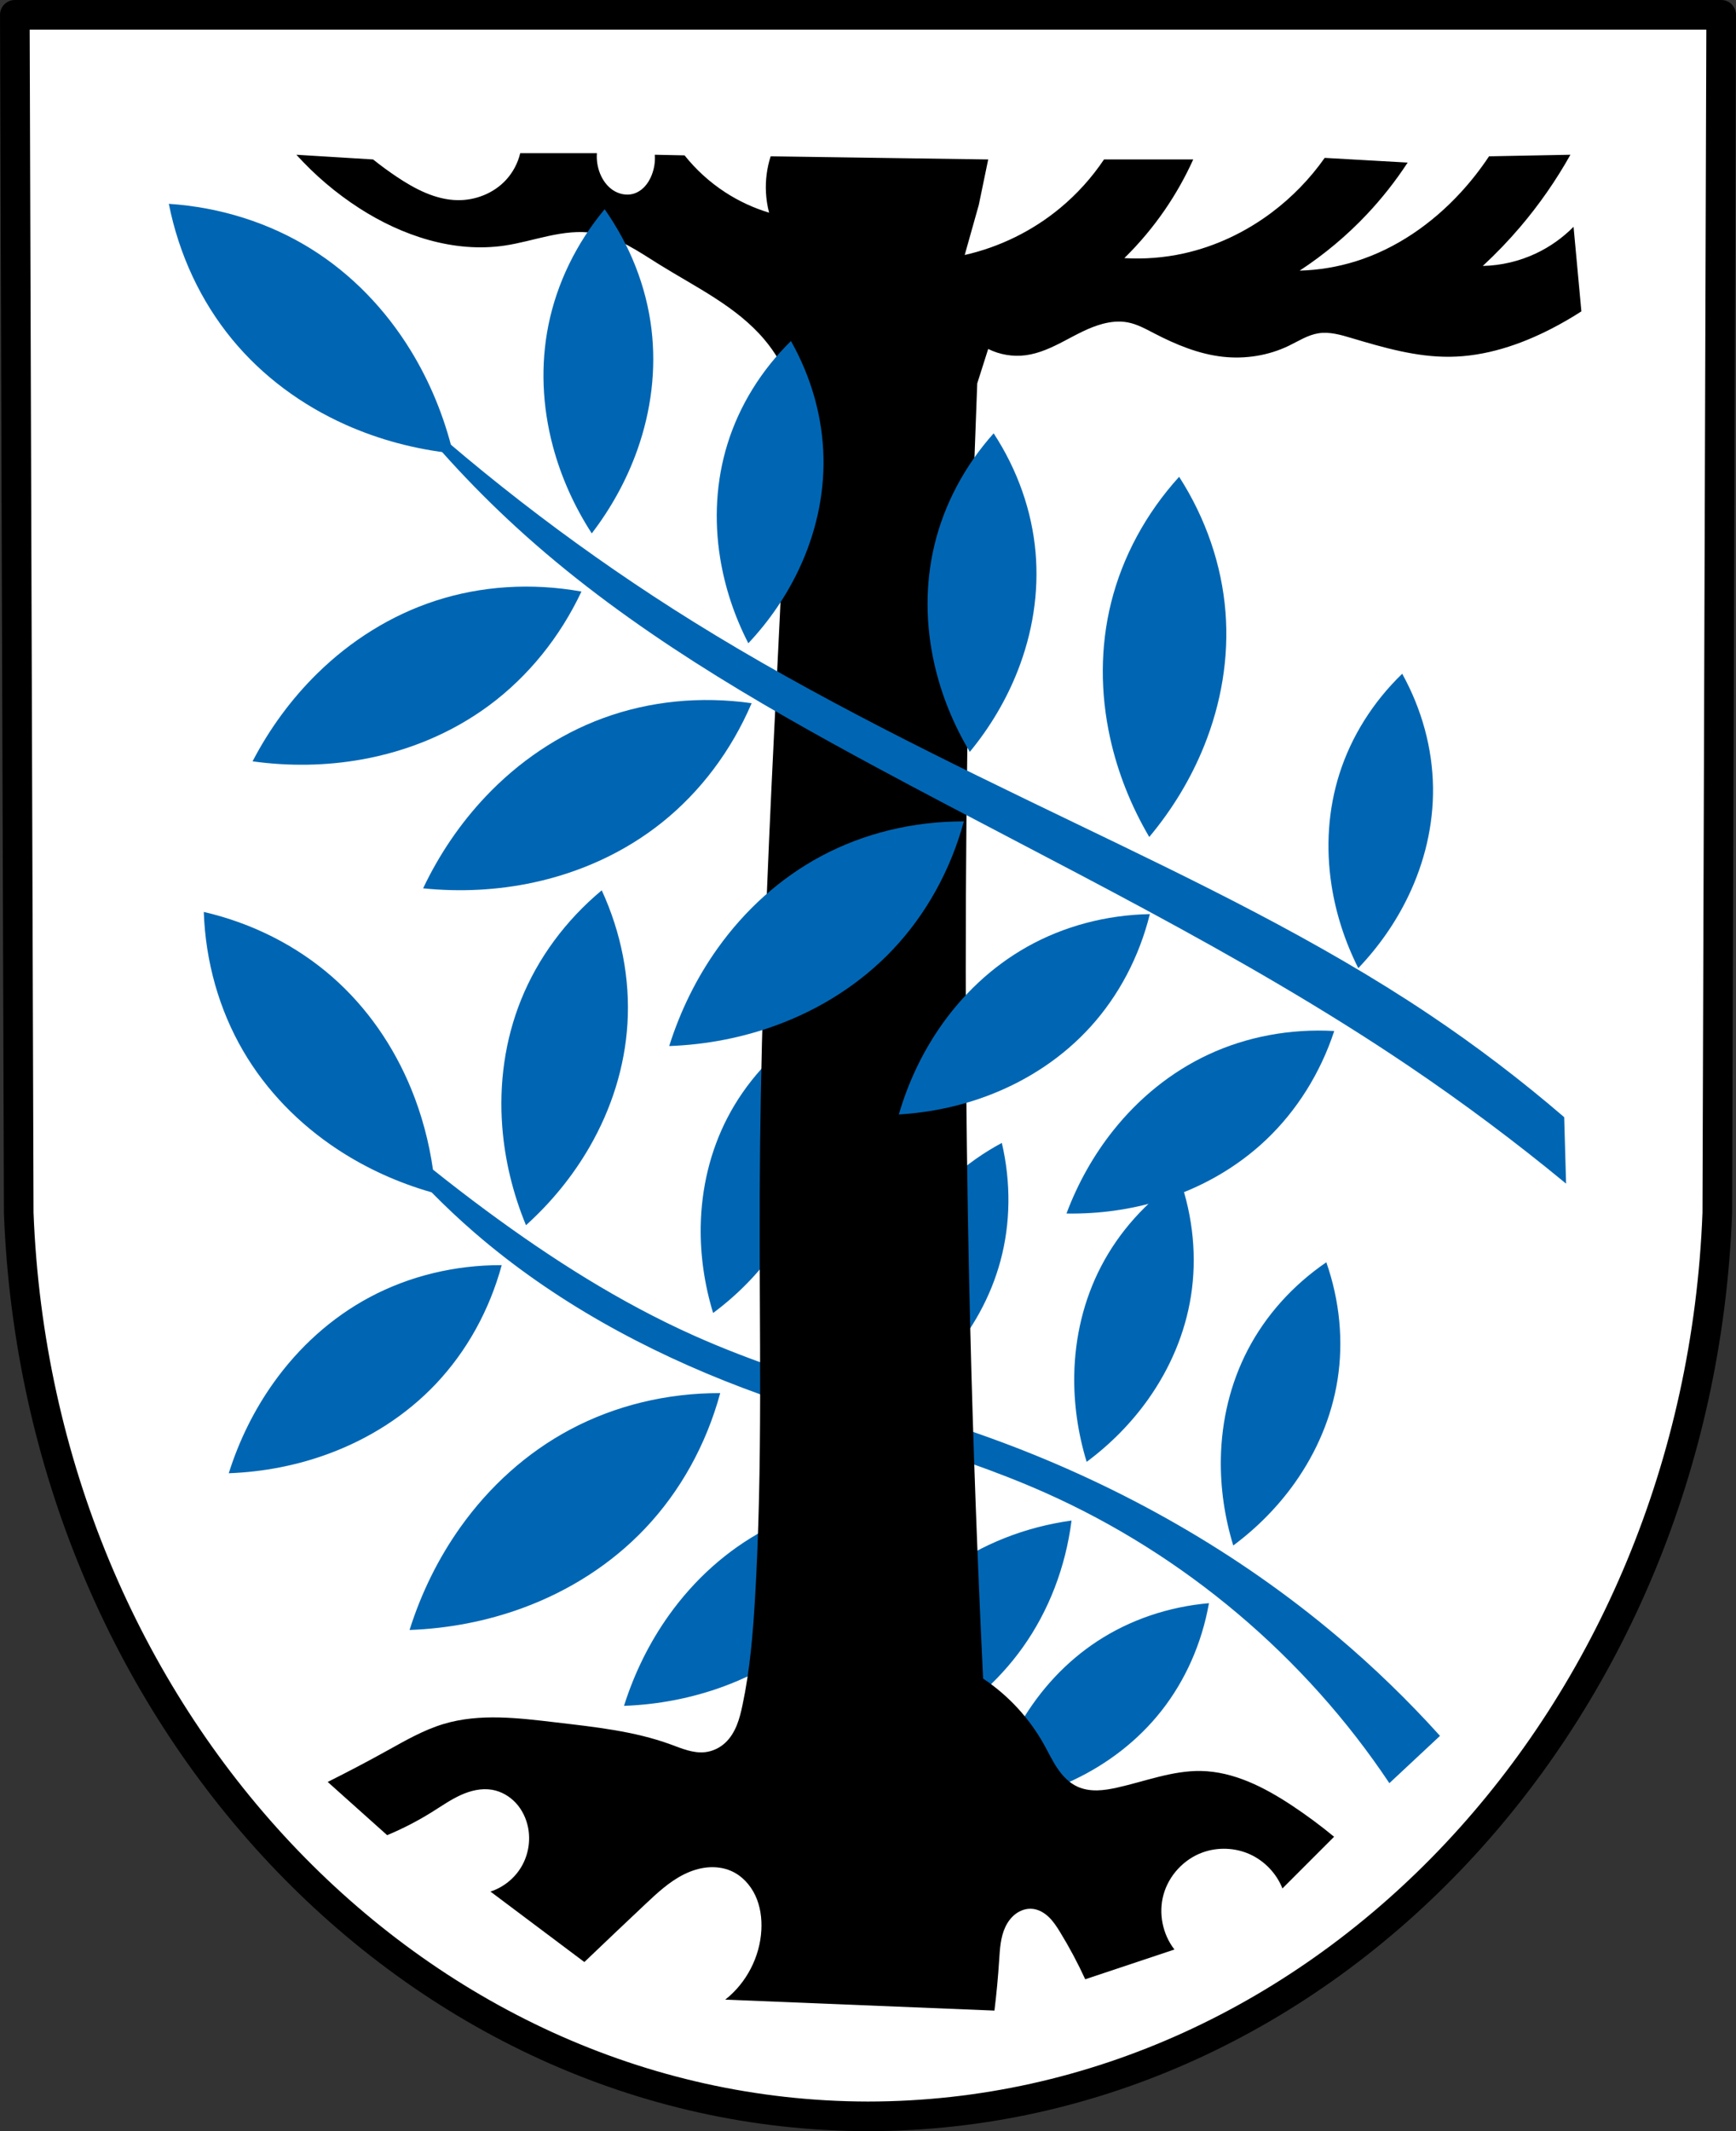
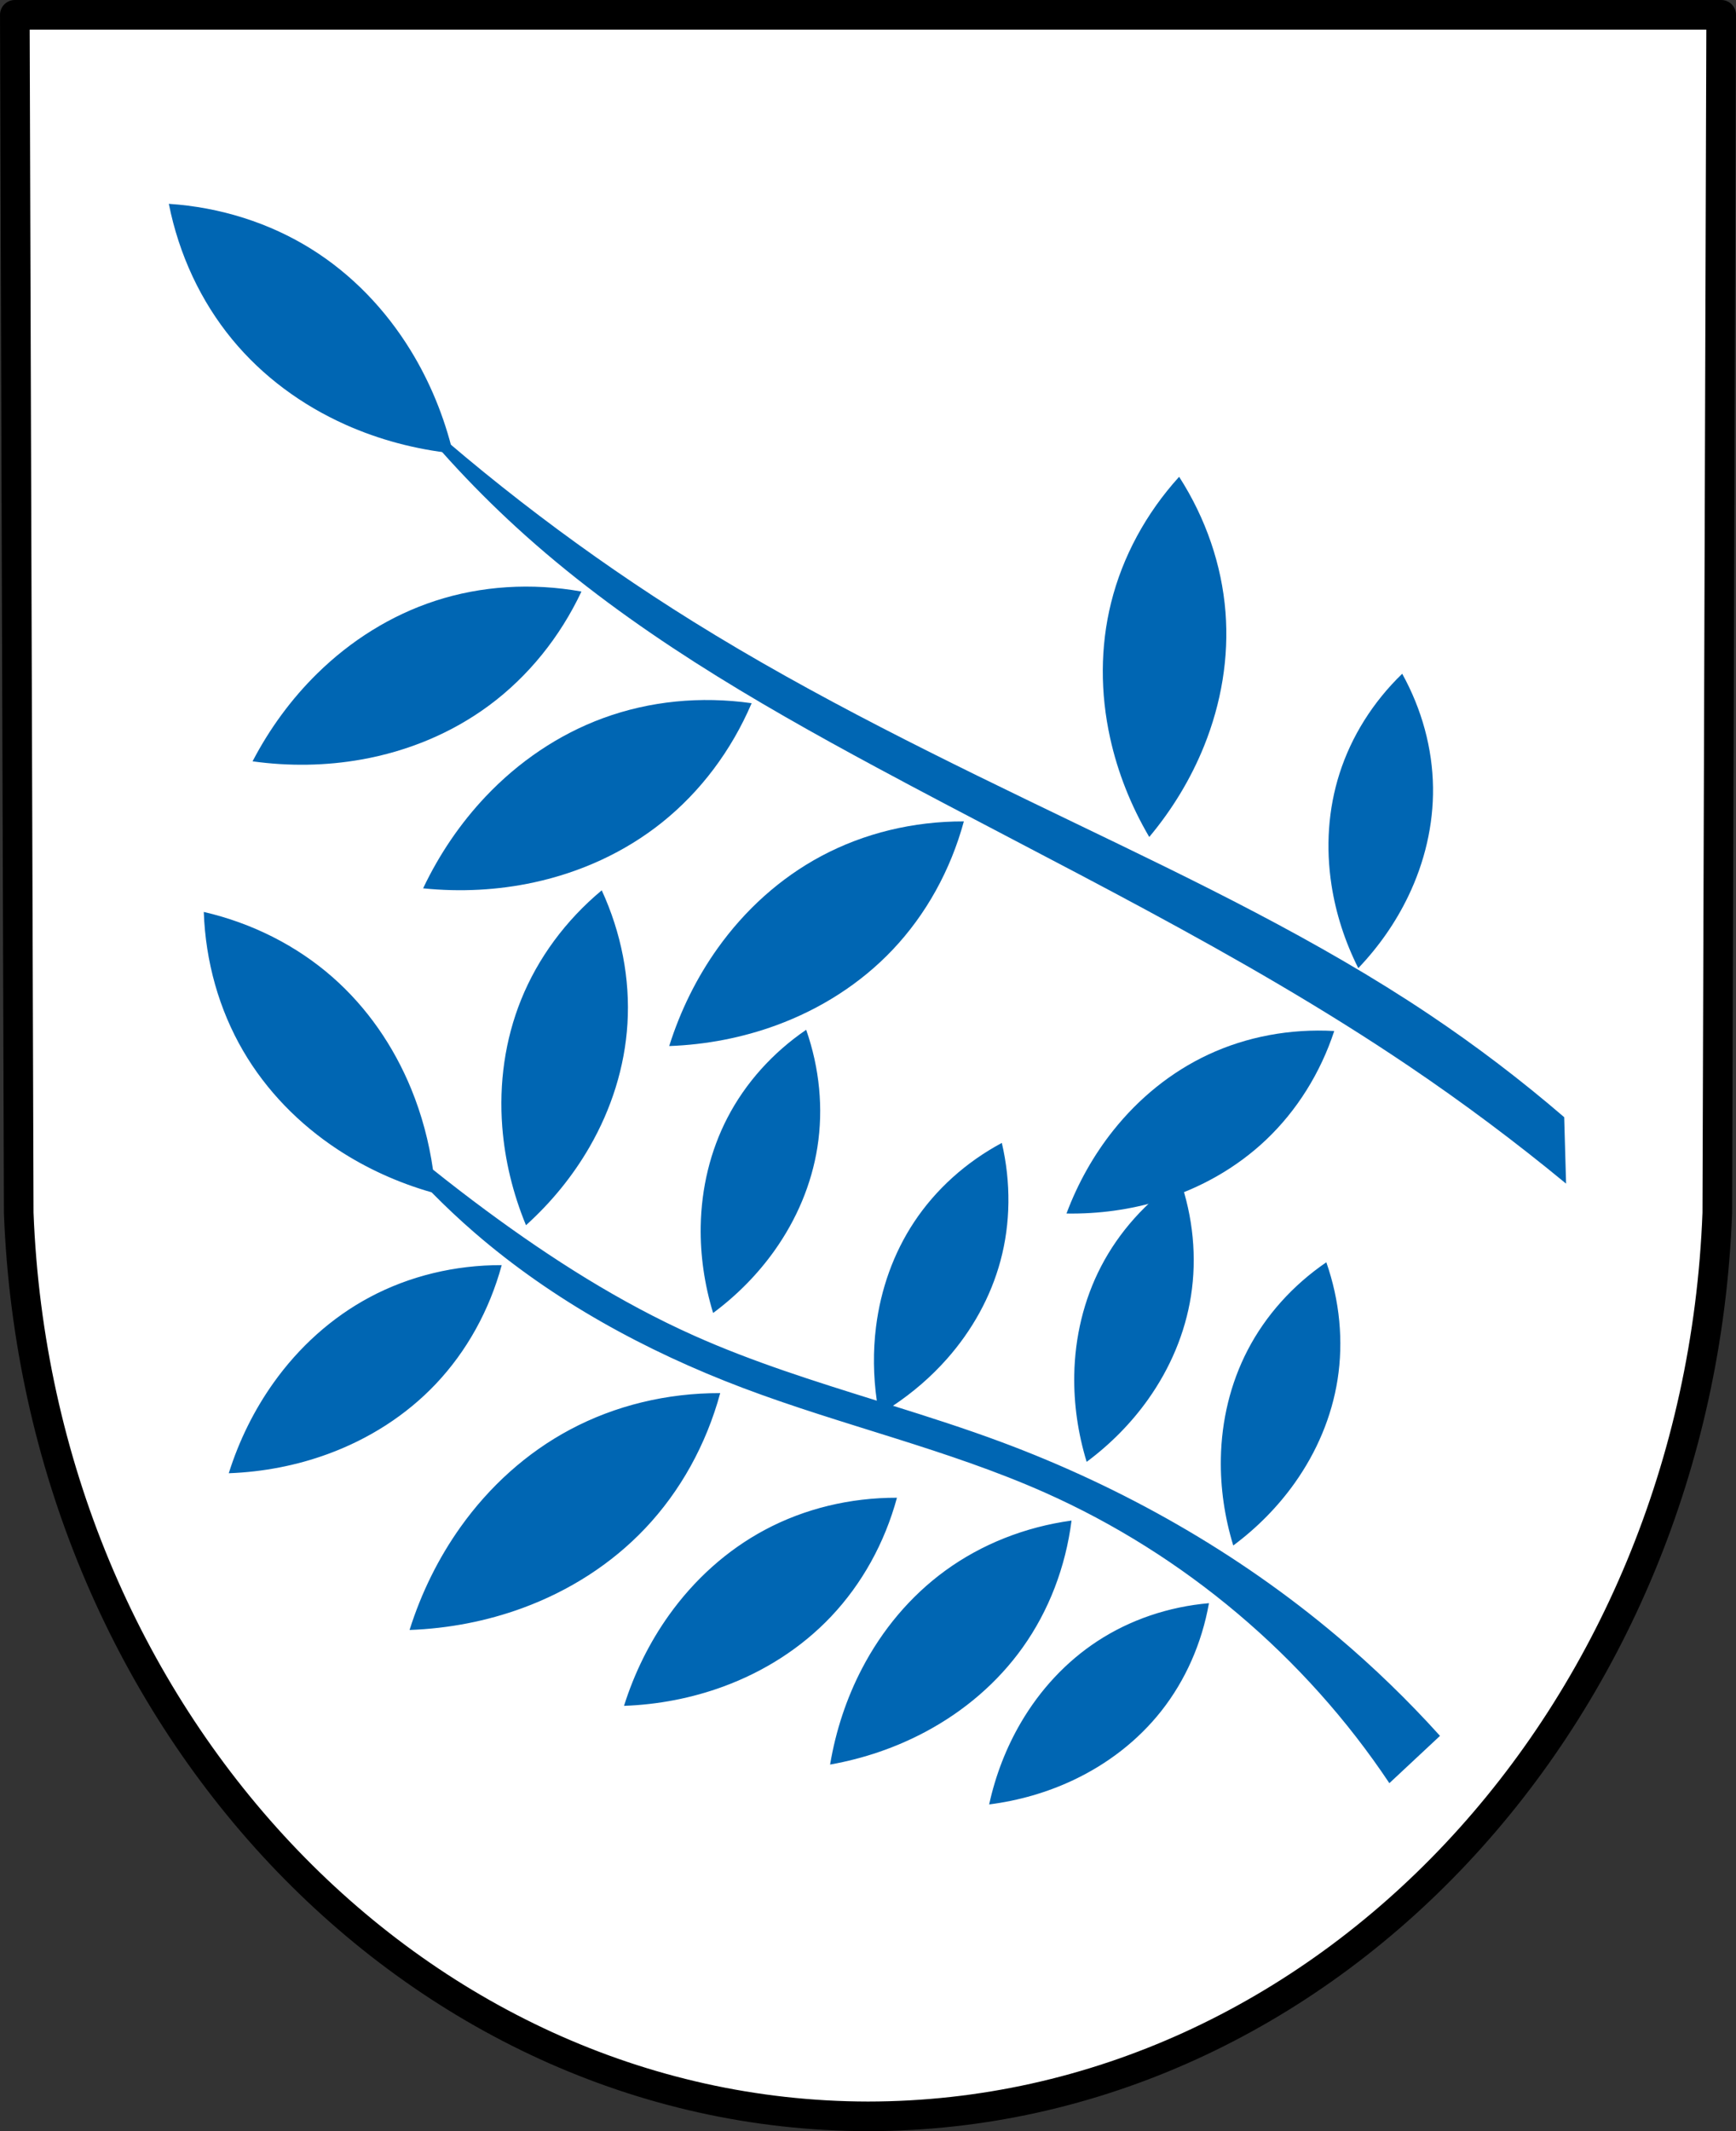
<svg xmlns="http://www.w3.org/2000/svg" xmlns:ns1="http://www.inkscape.org/namespaces/inkscape" xmlns:ns2="http://sodipodi.sourceforge.net/DTD/sodipodi-0.dtd" width="170.539mm" height="209.234mm" viewBox="0 0 170.539 209.234" version="1.1" id="svg3232" ns1:version="0.92.5 (2060ec1f9f, 2020-04-08)" ns2:docname="DEU_Aschheim_COA.svg">
  <rect x="0" y="0" width="170.539" height="209.234" fill="#333333" stroke="none" />
  <defs id="defs3226">
    <ns1:path-effect effect="spiro" id="path-effect4448" is_visible="true" />
    <ns1:path-effect effect="spiro" id="path-effect4168" is_visible="true" />
    <ns1:path-effect effect="spiro" id="path-effect4136" is_visible="true" />
    <ns1:path-effect effect="spiro" id="path-effect4086" is_visible="true" />
    <ns1:path-effect effect="spiro" id="path-effect4086-8" is_visible="true" />
    <ns1:path-effect effect="spiro" id="path-effect4168-0" is_visible="true" />
    <ns1:path-effect effect="spiro" id="path-effect4136-4" is_visible="true" />
  </defs>
  <ns2:namedview id="base" pagecolor="#ffffff" bordercolor="#666666" borderopacity="1.0" ns1:pageopacity="0.0" ns1:pageshadow="2" ns1:zoom="1.002774" ns1:cx="322.27908" ns1:cy="395.40314" ns1:document-units="mm" ns1:current-layer="layer1" showgrid="false" ns1:window-width="1920" ns1:window-height="1046" ns1:window-x="-11" ns1:window-y="-11" ns1:window-maximized="1" fit-margin-top="0" fit-margin-left="0" fit-margin-right="0" fit-margin-bottom="0" ns1:snap-nodes="false" />
  <g ns1:label="Ebene 1" ns1:groupmode="layer" id="layer1" transform="translate(47.099,-74.866)">
    <path style="fill:#ffffff;fill-rule:evenodd;stroke:#000000;stroke-width:2.91;stroke-linecap:round;stroke-linejoin:round;stroke-miterlimit:4;stroke-dasharray:none;stroke-opacity:1" ns1:connector-curvature="0" d="m 121.985,76.321 -0.383,117.629 c -1.866,49.48 -38.728,88.667 -83.431,88.695 -44.663,-0.061 -81.539,-39.262 -83.431,-88.695 l -0.383,-117.629 h 83.812 z" id="path10563-0-6-2-6" ns2:nodetypes="ccccccc" />
    <path style="fill:#0066b3;fill-opacity:1;stroke:none;stroke-width:1px;stroke-linecap:butt;stroke-linejoin:miter;stroke-opacity:1" d="M 223.066 329.85 C 209.712 340.97 199.416 354.928 193.184 370.359 C 187.175 385.236 184.947 401.419 186.197 417.535 C 187.153 429.852 190.124 442.15 194.988 453.926 C 204.449 445.392 212.424 435.571 218.59 424.865 C 226.657 410.858 231.615 395.293 232.598 379.279 C 233.617 362.668 230.332 345.637 223.066 329.85 z M 75.541 337.855 C 76.192 356.31 81.216 374.04 90.123 389.316 C 98.709 404.044 110.852 416.446 125.203 425.883 C 135.75 432.818 147.502 438.159 159.998 441.74 C 165.079 446.906 170.362 451.873 175.842 456.613 C 204.976 481.813 239.32 500.563 275.35 514.189 C 312.329 528.175 351.246 536.931 387.373 552.99 C 438.92 575.903 483.749 613.699 515.043 660.633 L 533.818 643.109 C 521.951 629.954 509.186 617.608 495.643 606.186 C 458.808 575.121 416.265 551.01 371.102 534.215 C 357.908 529.308 344.485 525.024 331.037 520.812 C 338.489 515.839 345.22 510.015 351.018 503.467 C 360.321 492.959 367.249 480.584 370.875 467.135 C 374.637 453.183 374.811 438.126 371.383 423.432 C 358.086 430.563 346.897 440.64 338.906 452.68 C 331.203 464.286 326.487 477.661 324.742 491.586 C 323.619 500.55 323.73 509.753 325.033 518.924 C 302.077 511.757 279.131 504.599 257.201 494.789 C 229.813 482.538 204.357 466.302 180.223 448.477 C 173.554 443.551 166.986 438.493 160.508 433.32 C 159.02 422.957 156.322 412.911 152.439 403.443 C 145.923 387.552 136.076 373.26 123.264 362.014 C 109.973 350.348 93.53 342.025 75.541 337.855 z M 298.854 381.518 C 286.394 390.028 276.346 401.243 269.688 414.066 C 263.268 426.429 260.008 440.232 259.76 454.264 C 259.57 464.988 261.124 475.862 264.357 486.441 C 273.238 479.845 280.941 472.014 287.152 463.27 C 295.28 451.828 300.846 438.785 303.016 425.025 C 305.266 410.752 303.832 395.761 298.854 381.518 z M 437.326 436.666 C 424.867 445.176 414.819 456.393 408.16 469.217 C 401.741 481.579 398.48 495.38 398.232 509.412 C 398.043 520.136 399.596 531.013 402.83 541.592 C 411.711 534.996 419.414 527.164 425.625 518.42 C 433.752 506.978 439.321 493.934 441.49 480.174 C 443.74 465.9 442.304 450.91 437.326 436.666 z M 491.672 467.658 C 479.212 476.169 469.163 487.383 462.504 500.207 C 456.084 512.57 452.824 526.372 452.576 540.404 C 452.387 551.129 453.94 562.003 457.174 572.582 C 466.054 565.986 473.757 558.155 479.969 549.41 C 488.096 537.969 493.665 524.926 495.834 511.166 C 498.084 496.893 496.65 481.902 491.672 467.658 z M 185.986 468.709 C 168.608 468.661 151.754 472.753 137.068 480.584 C 122.911 488.133 110.813 499.109 101.426 512.268 C 94.251 522.325 88.631 533.661 84.801 545.812 C 97.533 545.343 109.955 542.933 121.555 538.684 C 136.733 533.123 150.526 524.374 161.561 512.727 C 173.006 500.644 181.422 485.478 185.986 468.709 z M 266.984 516.127 C 247.206 516.073 228.026 520.731 211.312 529.643 C 195.2 538.234 181.432 550.725 170.748 565.701 C 162.583 577.147 156.187 590.049 151.828 603.879 C 166.319 603.345 180.454 600.602 193.656 595.766 C 210.93 589.437 226.628 579.479 239.186 566.223 C 252.212 552.472 261.79 535.211 266.984 516.127 z M 332.508 554.887 C 315.129 554.839 298.275 558.931 283.59 566.762 C 269.432 574.311 257.335 585.286 247.947 598.445 C 240.773 608.502 235.155 619.84 231.324 631.992 C 244.057 631.523 256.476 629.113 268.076 624.863 C 283.254 619.303 297.048 610.552 308.082 598.904 C 319.528 586.822 327.943 571.655 332.508 554.887 z M 397.221 563.344 C 380.004 565.708 363.881 572.1 350.424 581.893 C 337.451 591.333 326.994 603.882 319.523 618.217 C 313.814 629.172 309.824 641.178 307.717 653.744 C 320.261 651.512 332.227 647.402 343.125 641.584 C 357.385 633.971 369.83 623.39 379.141 610.324 C 388.799 596.771 395.028 580.584 397.221 563.344 z M 448.168 593.953 C 433.137 595.267 418.881 600.119 406.793 608.035 C 395.139 615.666 385.533 626.1 378.441 638.211 C 373.021 647.467 369.048 657.707 366.684 668.514 C 377.657 667.115 388.209 664.063 397.908 659.484 C 410.599 653.493 421.845 644.852 430.479 633.92 C 439.434 622.58 445.528 608.809 448.168 593.953 z " transform="matrix(0.265,0,0,0.265,-47.099,74.866)" id="path4134-3" />
-     <path transform="translate(177.337,-2e-6)" style="fill:#000000;stroke:none;stroke-width:0.265px;stroke-linecap:butt;stroke-linejoin:miter;stroke-opacity:1" d="m -192.246,249.812 5.843,5.228 c 1.546,-0.645 3.039,-1.417 4.459,-2.306 0.901,-0.564 1.778,-1.178 2.745,-1.621 0.967,-0.443 2.049,-0.71 3.098,-0.531 0.893,0.152 1.72,0.627 2.336,1.291 0.615,0.664 1.022,1.511 1.201,2.399 0.263,1.306 0.029,2.706 -0.644,3.855 -0.673,1.15 -1.779,2.039 -3.047,2.449 l 9.225,6.919 c 1.992,-1.904 3.99,-3.8 5.997,-5.689 1.162,-1.094 2.348,-2.2 3.776,-2.912 0.714,-0.356 1.485,-0.608 2.278,-0.687 0.794,-0.079 1.611,0.019 2.344,0.335 1.065,0.459 1.904,1.366 2.397,2.416 0.493,1.05 0.656,2.234 0.595,3.392 -0.138,2.643 -1.466,5.202 -3.548,6.836 l 26.446,1.076 c 0.201,-1.635 0.355,-3.276 0.461,-4.92 0.073,-1.121 0.131,-2.276 0.61,-3.292 0.24,-0.508 0.586,-0.972 1.04,-1.304 0.454,-0.331 1.019,-0.522 1.579,-0.478 0.623,0.048 1.198,0.378 1.649,0.81 0.451,0.432 0.793,0.964 1.119,1.496 0.91,1.487 1.732,3.028 2.46,4.613 l 8.764,-2.921 c -1.167,-1.496 -1.578,-3.552 -1.076,-5.381 0.519,-1.89 2.001,-3.486 3.844,-4.151 1.492,-0.538 3.192,-0.473 4.637,0.179 1.446,0.652 2.62,1.883 3.204,3.357 l 5.074,-5.074 c -1.328,-1.098 -2.714,-2.125 -4.151,-3.075 -2.689,-1.777 -5.695,-3.322 -8.918,-3.383 -2.811,-0.053 -5.502,1.023 -8.247,1.632 -0.646,0.143 -1.302,0.261 -1.964,0.272 -0.662,0.011 -1.334,-0.09 -1.936,-0.366 -0.817,-0.376 -1.46,-1.056 -1.964,-1.801 -0.504,-0.745 -0.886,-1.564 -1.325,-2.349 -1.442,-2.585 -3.508,-4.819 -5.972,-6.459 -1.129,-23.172 -1.698,-46.372 -1.707,-69.571 -0.008,-19.2 0.368,-38.401 1.128,-57.586 l 1.076,-3.383 c 1.133,0.564 2.436,0.781 3.69,0.615 1.35,-0.178 2.605,-0.78 3.811,-1.413 1.206,-0.633 2.407,-1.31 3.723,-1.663 0.8,-0.214 1.645,-0.303 2.46,-0.154 0.931,0.171 1.774,0.64 2.614,1.076 2.127,1.104 4.383,2.045 6.765,2.306 2.198,0.241 4.466,-0.117 6.458,-1.076 0.956,-0.461 1.873,-1.065 2.921,-1.23 1.084,-0.171 2.178,0.148 3.229,0.461 3.162,0.943 6.387,1.881 9.687,1.845 3.488,-0.037 6.893,-1.17 9.994,-2.768 1.001,-0.516 1.976,-1.08 2.921,-1.691 l -0.769,-8.303 c -1.064,1.079 -2.32,1.968 -3.69,2.614 -1.631,0.769 -3.425,1.191 -5.228,1.23 1.305,-1.206 2.539,-2.49 3.69,-3.844 1.864,-2.191 3.514,-4.563 4.92,-7.073 l -7.995,0.154 c -0.828,1.249 -1.755,2.432 -2.768,3.536 -2.81,3.062 -6.336,5.522 -10.302,6.765 -1.791,0.561 -3.659,0.873 -5.535,0.923 2.411,-1.576 4.636,-3.438 6.612,-5.535 1.479,-1.569 2.818,-3.269 3.998,-5.074 l -8.149,-0.461 c -1.447,2.053 -3.218,3.876 -5.228,5.381 -2.552,1.911 -5.497,3.309 -8.61,3.998 -1.914,0.423 -3.886,0.579 -5.843,0.461 1.483,-1.454 2.824,-3.053 3.998,-4.766 1.065,-1.554 1.992,-3.203 2.768,-4.92 h -8.764 c -1.197,1.784 -2.652,3.395 -4.305,4.766 -2.707,2.245 -5.949,3.839 -9.379,4.613 l 1.384,-4.92 0.923,-4.459 -21.372,-0.308 c -0.365,1.138 -0.522,2.343 -0.461,3.536 0.034,0.674 0.137,1.345 0.308,1.999 -1.52,-0.459 -2.974,-1.134 -4.305,-1.999 -1.516,-0.985 -2.871,-2.215 -3.998,-3.629 l -2.921,-0.061 c 0.048,0.678 -0.058,1.366 -0.308,1.999 -0.166,0.42 -0.396,0.818 -0.706,1.146 -0.31,0.328 -0.703,0.584 -1.139,0.699 -0.669,0.177 -1.405,0.008 -1.978,-0.379 -0.574,-0.388 -0.993,-0.977 -1.251,-1.62 -0.253,-0.631 -0.359,-1.321 -0.308,-1.999 h -7.534 c -0.23,0.97 -0.711,1.879 -1.384,2.614 -1.198,1.31 -2.991,2.026 -4.766,1.999 -2.172,-0.033 -4.192,-1.097 -5.997,-2.306 -0.792,-0.531 -1.562,-1.096 -2.306,-1.691 l -7.534,-0.461 c 1.81,2.001 3.884,3.763 6.15,5.228 4.226,2.73 9.322,4.424 14.299,3.69 1.468,-0.217 2.897,-0.638 4.348,-0.949 1.451,-0.311 2.951,-0.512 4.417,-0.281 2.362,0.372 4.392,1.811 6.422,3.075 3.612,2.249 7.594,4.128 10.338,7.381 1.042,1.235 1.877,2.644 2.46,4.151 -0.196,5.923 -0.428,11.845 -0.697,17.765 -0.335,7.399 -0.727,14.795 -1.074,22.193 -0.624,13.324 -1.101,26.657 -1.151,39.996 -0.049,13.175 0.319,26.364 -0.461,39.516 -0.208,3.506 -0.499,7.02 -1.23,10.455 -0.143,0.673 -0.304,1.345 -0.564,1.982 -0.26,0.637 -0.624,1.24 -1.127,1.708 -0.547,0.508 -1.256,0.844 -1.999,0.923 -0.581,0.061 -1.168,-0.033 -1.73,-0.191 -0.562,-0.158 -1.104,-0.379 -1.652,-0.578 -3.588,-1.307 -7.432,-1.705 -11.224,-2.153 -3.693,-0.435 -7.51,-0.917 -11.071,0.154 -1.958,0.589 -3.747,1.623 -5.535,2.614 -1.925,1.066 -3.874,2.092 -5.843,3.075 z" id="path4084-4" ns1:connector-curvature="0" ns1:path-effect="#path-effect4086-8" ns1:original-d="m -192.24555,249.81243 5.84277,5.22773 c 0,0 2.92774,-1.63141 4.45895,-2.30635 1.89924,-0.83716 3.82037,-2.61939 5.84276,-2.1526 1.66006,0.38316 3.33708,1.99816 3.53641,3.69017 0.28488,2.41816 -3.69016,6.30403 -3.69016,6.30403 l 9.22542,6.91907 c 0,0 3.66935,-4.21397 5.99652,-5.68901 2.53671,-1.60785 5.5893,-4.32866 8.39781,-3.26456 2.03637,0.77154 2.99508,3.62995 2.99177,5.80757 -0.004,2.56734 -3.54798,6.83616 -3.54798,6.83616 l 26.4462,1.0763 c 0,0 -0.0727,-3.36189 0.46127,-4.92022 0.64982,-1.89651 1.24808,-4.76515 3.2289,-5.07398 1.18655,-0.18499 2.00971,1.37486 2.76762,2.30636 1.09979,1.35168 2.46012,4.6127 2.46012,4.6127 l 8.76414,-2.92138 c 0,0 -1.57267,-3.62076 -1.0763,-5.38149 0.51172,-1.81517 1.99563,-3.77661 3.84393,-4.15144 2.81018,-0.5699 7.841605,3.53641 7.841605,3.53641 l 5.073978,-5.07398 c 0,0 -2.640183,-2.24945 -4.151437,-3.07514 -2.790026,-1.52437 -5.749706,-3.11719 -8.917906,-3.38265 -2.7925,-0.23398 -5.45492,1.39238 -8.24695,1.63192 -1.29557,0.11115 -2.73612,0.48581 -3.89985,-0.0944 -1.57961,-0.78749 -2.14027,-2.80963 -3.2883,-4.15028 -1.90728,-2.22729 -5.97232,-6.45896 -5.97232,-6.45896 0,0 -1.64992,-46.37395 -1.70743,-69.57129 -0.0476,-19.19886 1.12761,-57.58572 1.12761,-57.58572 l 1.07629,-3.38265 c 0,0 2.45085,0.75339 3.69017,0.61502 2.69575,-0.30098 4.88994,-2.47004 7.53409,-3.07514 0.80093,-0.18329 1.64951,-0.28797 2.46011,-0.15375 0.92961,0.15393 1.73187,0.74474 2.61387,1.0763 2.23017,0.83837 4.39071,2.11191 6.76531,2.30635 2.17501,0.1781 4.361601,-0.46936 6.457792,-1.0763 1.014907,-0.29386 1.873476,-1.09485 2.921383,-1.23005 1.078288,-0.13912 2.156447,0.28263 3.228896,0.46127 3.242274,0.54008 6.402498,1.9797 9.686689,1.84508 3.453878,-0.14157 6.806909,-1.42954 9.994203,-2.76763 1.037498,-0.43556 2.921383,-1.69132 2.921383,-1.69132 l -0.768785,-8.302879 c 0,0 -2.316079,1.99414 -3.690167,2.613869 -1.631874,0.73599 -5.227738,1.23006 -5.227738,1.23006 0,0 2.564509,-2.469998 3.690167,-3.843929 1.820117,-2.22156 4.920224,-7.07282 4.920224,-7.07282 l -7.995362,0.153757 c 0,0 -1.666185,2.522758 -2.767626,3.53641 -3.022895,2.781959 -6.47619,5.267791 -10.301716,6.765302 -1.741835,0.68185 -5.535253,0.92255 -5.535253,0.92255 0,0 4.609572,-3.472883 6.611551,-5.535254 1.499759,-1.545 3.99768,-5.07398 3.99768,-5.07398 l -8.149119,-0.461271 c 0,0 -3.188377,3.933935 -5.227735,5.381494 -2.580417,1.83161 -5.549707,3.194191 -8.610387,3.997681 -1.88962,0.49606 -5.84277,0.46127 -5.84277,0.46127 0,0 2.81801,-3.061047 3.99768,-4.766465 1.07049,-1.547575 2.76763,-4.920223 2.76763,-4.920223 h -8.76415 c 0,0 -2.59645,3.47652 -4.3052,4.766466 -2.78066,2.09914 -9.37917,4.612709 -9.37917,4.612709 l 1.38381,-4.920223 0.92254,-4.458952 -21.37222,-0.307514 c 0,0 -0.47491,2.3477 -0.46127,3.53641 0.008,0.674075 0.30752,1.998841 0.30752,1.998841 0,0 -2.98687,-1.124002 -4.3052,-1.998841 -1.49956,-0.9951 -3.99768,-3.628865 -3.99768,-3.628865 l -2.92138,-0.0613 c 0,0 -0.003,1.39752 -0.30752,1.998841 -0.39315,0.775852 -0.9811,1.744807 -1.84508,1.845083 -1.2574,0.145938 -2.53036,-0.943192 -3.2289,-1.99884 -0.37201,-0.562182 -0.30751,-1.998841 -0.30751,-1.998841 h -7.53409 c 0,0 -0.65612,1.94876 -1.38382,2.613868 -1.27172,1.16233 -3.04378,1.97308 -4.76646,1.998841 -2.14135,0.03202 -4.11706,-1.279697 -5.99652,-2.306354 -0.83666,-0.457027 -2.30636,-1.691327 -2.30636,-1.691327 l -7.53409,-0.461271 c 0,0 3.76188,3.988786 6.15028,5.227737 4.36969,2.266719 9.38465,3.411906 14.2994,3.690167 2.9453,0.166755 5.84884,-1.681255 8.76414,-1.230055 2.34534,0.362987 4.37795,1.86819 6.42166,3.074678 3.64614,2.15247 7.47393,4.26223 10.33785,7.38079 1.08801,1.18475 2.46012,4.15144 2.46012,4.15144 0,0 -0.43737,11.84448 -0.69666,17.76504 -0.32404,7.39915 -0.78811,14.79203 -1.07359,22.19277 -0.51411,13.32755 -0.88143,26.66109 -1.15114,39.99582 -0.26638,13.17005 0.38634,26.37009 -0.46127,39.51554 -0.2258,3.50192 -0.28242,7.07666 -1.23005,10.45548 -0.36539,1.30283 -0.73581,2.73211 -1.69133,3.69016 -0.5182,0.51958 -1.26902,0.84603 -1.99884,0.92255 -1.15,0.12058 -2.25091,-0.53173 -3.38265,-0.76879 -3.72868,-0.78103 -7.42933,-1.81856 -11.22426,-2.1526 -3.67631,-0.3236 -7.47511,-0.67873 -11.07051,0.15376 -1.98787,0.46028 -3.70946,1.70284 -5.53525,2.61387 -1.96932,0.98265 -5.57337,0.89082 -5.84276,3.07514 z" ns2:nodetypes="ccaaaccaaaccaaaccaaccaaaaacaccaaaaaaaaaaccacaccaacaccaacaccaccccacaccaaaccaaaccaaaaacaaaaaaaaaaaac" />
    <path style="fill:#0066b3;fill-opacity:1;stroke:none;stroke-width:0.294px;stroke-linecap:butt;stroke-linejoin:miter;stroke-opacity:1" d="m -30.514,94.878 c 0.992,4.977 3.138,9.565 6.229,13.315 2.98,3.616 6.821,6.443 11.131,8.369 3.294,1.472 6.864,2.424 10.564,2.818 -0.871,-3.617 -2.279,-7.033 -4.167,-10.108 -2.47,-4.023 -5.772,-7.465 -9.745,-9.949 -4.12,-2.577 -8.948,-4.109 -14.012,-4.445 z" id="path4166" ns1:connector-curvature="0" ns1:transform-center-x="-13.922247" ns1:transform-center-y="12.391906" />
-     <path style="fill:#0066b3;fill-opacity:1;stroke:none;stroke-width:0.252px;stroke-linecap:butt;stroke-linejoin:miter;stroke-opacity:1" d="m 12.298,95.408 c -2.782,3.346 -4.681,7.251 -5.513,11.334 -0.802,3.936 -0.614,8.022 0.428,11.933 0.796,2.989 2.087,5.882 3.821,8.559 1.941,-2.532 3.457,-5.313 4.488,-8.229 1.348,-3.816 1.86,-7.874 1.373,-11.861 -0.505,-4.136 -2.09,-8.18 -4.597,-11.736 z" id="path4166-7" ns1:connector-curvature="0" ns1:transform-center-x="0.73093749" ns1:transform-center-y="15.96281" />
    <path style="fill:#0066b3;fill-opacity:1;stroke:none;stroke-width:0.288px;stroke-linecap:butt;stroke-linejoin:miter;stroke-opacity:1" d="m 10.022,132.943 c -4.889,-0.877 -9.835,-0.563 -14.358,0.91 -4.36,1.421 -8.31,3.908 -11.606,7.145 -2.519,2.474 -4.664,5.385 -6.346,8.614 3.607,0.501 7.222,0.44 10.698,-0.179 4.548,-0.81 8.865,-2.587 12.549,-5.317 3.822,-2.831 6.944,-6.681 9.062,-11.174 z" id="path4166-7-4" ns1:connector-curvature="0" ns1:transform-center-x="16.269044" ns1:transform-center-y="8.1729614" />
    <path style="fill:#0066b3;fill-opacity:1;stroke:none;stroke-width:0.293px;stroke-linecap:butt;stroke-linejoin:miter;stroke-opacity:1" d="m 26.739,143.905 c -5.01,-0.711 -10.034,-0.207 -14.584,1.462 -4.386,1.609 -8.315,4.289 -11.55,7.707 -2.472,2.613 -4.547,5.656 -6.139,9.007 3.691,0.375 7.369,0.179 10.885,-0.582 4.6,-0.995 8.929,-2.965 12.578,-5.881 3.785,-3.025 6.821,-7.061 8.81,-11.714 z" id="path4166-7-4-3" ns1:connector-curvature="0" ns1:transform-center-x="16.255953" ns1:transform-center-y="8.9407487" />
    <path style="fill:#0066b3;fill-opacity:1;stroke:none;stroke-width:0.288px;stroke-linecap:butt;stroke-linejoin:miter;stroke-opacity:1" d="m 47.586,155.51 c -4.971,-0.014 -9.792,1.157 -13.993,3.397 -4.05,2.159 -7.51,5.299 -10.196,9.063 -2.052,2.877 -3.66,6.12 -4.755,9.596 3.642,-0.134 7.195,-0.824 10.514,-2.039 4.342,-1.591 8.287,-4.094 11.444,-7.426 3.274,-3.456 5.681,-7.795 6.987,-12.591 z" id="path4166-7-4-32" ns1:connector-curvature="0" ns1:transform-center-x="14.599837" ns1:transform-center-y="10.962756" />
-     <path style="fill:#0066b3;fill-opacity:1;stroke:none;stroke-width:0.25px;stroke-linecap:butt;stroke-linejoin:miter;stroke-opacity:1" d="m 65.857,164.611 c -4.308,0.084 -8.463,1.191 -12.06,3.213 -3.468,1.949 -6.406,4.736 -8.661,8.05 -1.723,2.532 -3.053,5.373 -3.936,8.406 3.153,-0.186 6.219,-0.852 9.071,-1.969 3.732,-1.462 7.103,-3.707 9.774,-6.654 2.771,-3.058 4.773,-6.863 5.813,-11.045 z" id="path4166-7-4-6" ns1:connector-curvature="0" ns1:transform-center-x="12.440381" ns1:transform-center-y="9.7801303" />
    <path style="fill:#0066b3;fill-opacity:1;stroke:none;stroke-width:0.252px;stroke-linecap:butt;stroke-linejoin:miter;stroke-opacity:1" d="m 83.974,176.088 c -4.341,-0.243 -8.607,0.556 -12.38,2.317 -3.637,1.698 -6.806,4.28 -9.326,7.443 -1.926,2.417 -3.48,5.175 -4.599,8.16 3.187,0.052 6.323,-0.385 9.277,-1.293 3.866,-1.188 7.428,-3.191 10.34,-5.954 3.02,-2.867 5.324,-6.544 6.687,-10.673 z" id="path4166-7-4-9" ns1:connector-curvature="0" ns1:transform-center-x="13.260552" ns1:transform-center-y="8.8781471" />
    <path style="fill:#0066b3;fill-opacity:1;stroke:none;stroke-width:0.232px;stroke-linecap:butt;stroke-linejoin:miter;stroke-opacity:1" d="m 90.648,141.014 c -2.87,2.775 -4.99,6.149 -6.154,9.79 -1.123,3.511 -1.357,7.256 -0.795,10.926 0.429,2.805 1.319,5.572 2.635,8.187 2.022,-2.116 3.681,-4.503 4.911,-7.06 1.609,-3.347 2.479,-6.997 2.431,-10.682 -0.05,-3.823 -1.093,-7.668 -3.027,-11.161 z" id="path4166-7-4-9-0" ns1:connector-curvature="0" ns1:transform-center-x="2.2169485" ns1:transform-center-y="14.485309" />
    <path style="fill:#0066b3;fill-opacity:1;stroke:none;stroke-width:0.281px;stroke-linecap:butt;stroke-linejoin:miter;stroke-opacity:1" d="m 68.735,121.676 c -3.257,3.59 -5.558,7.846 -6.68,12.35 -1.082,4.343 -1.069,8.899 -0.097,13.302 0.742,3.365 2.041,6.647 3.842,9.711 2.282,-2.725 4.103,-5.748 5.391,-8.944 1.684,-4.183 2.449,-8.674 2.098,-13.136 -0.364,-4.628 -1.933,-9.205 -4.553,-13.283 z" id="path4166-7-4-9-0-0" ns1:connector-curvature="0" ns1:transform-center-x="1.5621236" ns1:transform-center-y="17.731219" />
-     <path style="fill:#0066b3;fill-opacity:1;stroke:none;stroke-width:0.248px;stroke-linecap:butt;stroke-linejoin:miter;stroke-opacity:1" d="m 50.514,117.41 c -2.853,3.196 -4.856,6.973 -5.816,10.962 -0.925,3.845 -0.881,7.872 0.009,11.756 0.68,2.968 1.85,5.859 3.464,8.554 1.997,-2.424 3.585,-5.108 4.7,-7.942 1.459,-3.708 2.103,-7.683 1.761,-11.623 -0.354,-4.087 -1.773,-8.12 -4.117,-11.706 z" id="path4166-7-4-9-0-8" ns1:connector-curvature="0" ns1:transform-center-x="1.2573624" ns1:transform-center-y="15.680553" />
-     <path style="fill:#0066b3;fill-opacity:1;stroke:none;stroke-width:0.237px;stroke-linecap:butt;stroke-linejoin:miter;stroke-opacity:1" d="m 30.601,108.348 c -2.92,2.869 -5.066,6.346 -6.23,10.089 -1.122,3.609 -1.332,7.451 -0.726,11.21 0.463,2.873 1.398,5.703 2.769,8.373 2.056,-2.187 3.738,-4.647 4.978,-7.28 1.623,-3.445 2.485,-7.195 2.405,-10.973 -0.083,-3.919 -1.183,-7.854 -3.195,-11.419 z" id="path4166-7-4-9-0-9" ns1:connector-curvature="0" ns1:transform-center-x="2.1572789" ns1:transform-center-y="14.871716" />
    <path style="fill:#0066b3;fill-opacity:1;stroke:none;stroke-width:0.265px;stroke-linecap:butt;stroke-linejoin:miter;stroke-opacity:1" d="m -185.593,113.727 c 9.043,8.263 18.847,15.692 29.248,22.164 11.996,7.464 24.742,13.633 37.472,19.761 11.911,5.734 23.878,11.473 34.862,18.829 4.608,3.086 9.031,6.45 13.236,10.067 l 0.186,6.525 c -4.97,-4.096 -10.135,-7.955 -15.473,-11.558 -16.543,-11.167 -34.624,-19.811 -52.2,-29.269 -12.156,-6.541 -24.189,-13.554 -34.489,-22.744 -4.691,-4.185 -8.995,-8.803 -12.842,-13.775 z" id="path4446" ns1:connector-curvature="0" ns1:path-effect="#path-effect4448" ns1:original-d="m -185.59306,113.72715 c 0,0 18.92901,15.59492 29.24797,22.16375 11.91224,7.58308 25.01401,13.11231 37.47179,19.76125 11.65159,6.21866 23.762068,11.67181 34.861821,18.8291 4.658681,3.00399 13.236304,10.06705 13.236304,10.06705 l 0.186427,6.52494 c 0,0 -10.075308,-8.05025 -15.473427,-11.55846 -16.726455,-10.87043 -35.161915,-18.89304 -52.199515,-29.26901 -11.76161,-7.16288 -23.97136,-13.85462 -34.48896,-22.74408 -4.79443,-4.05225 -12.84241,-13.77454 -12.84241,-13.77454 z" ns2:nodetypes="caaaccaaac" transform="translate(177.337,-1.5000018e-6)" />
  </g>
</svg>